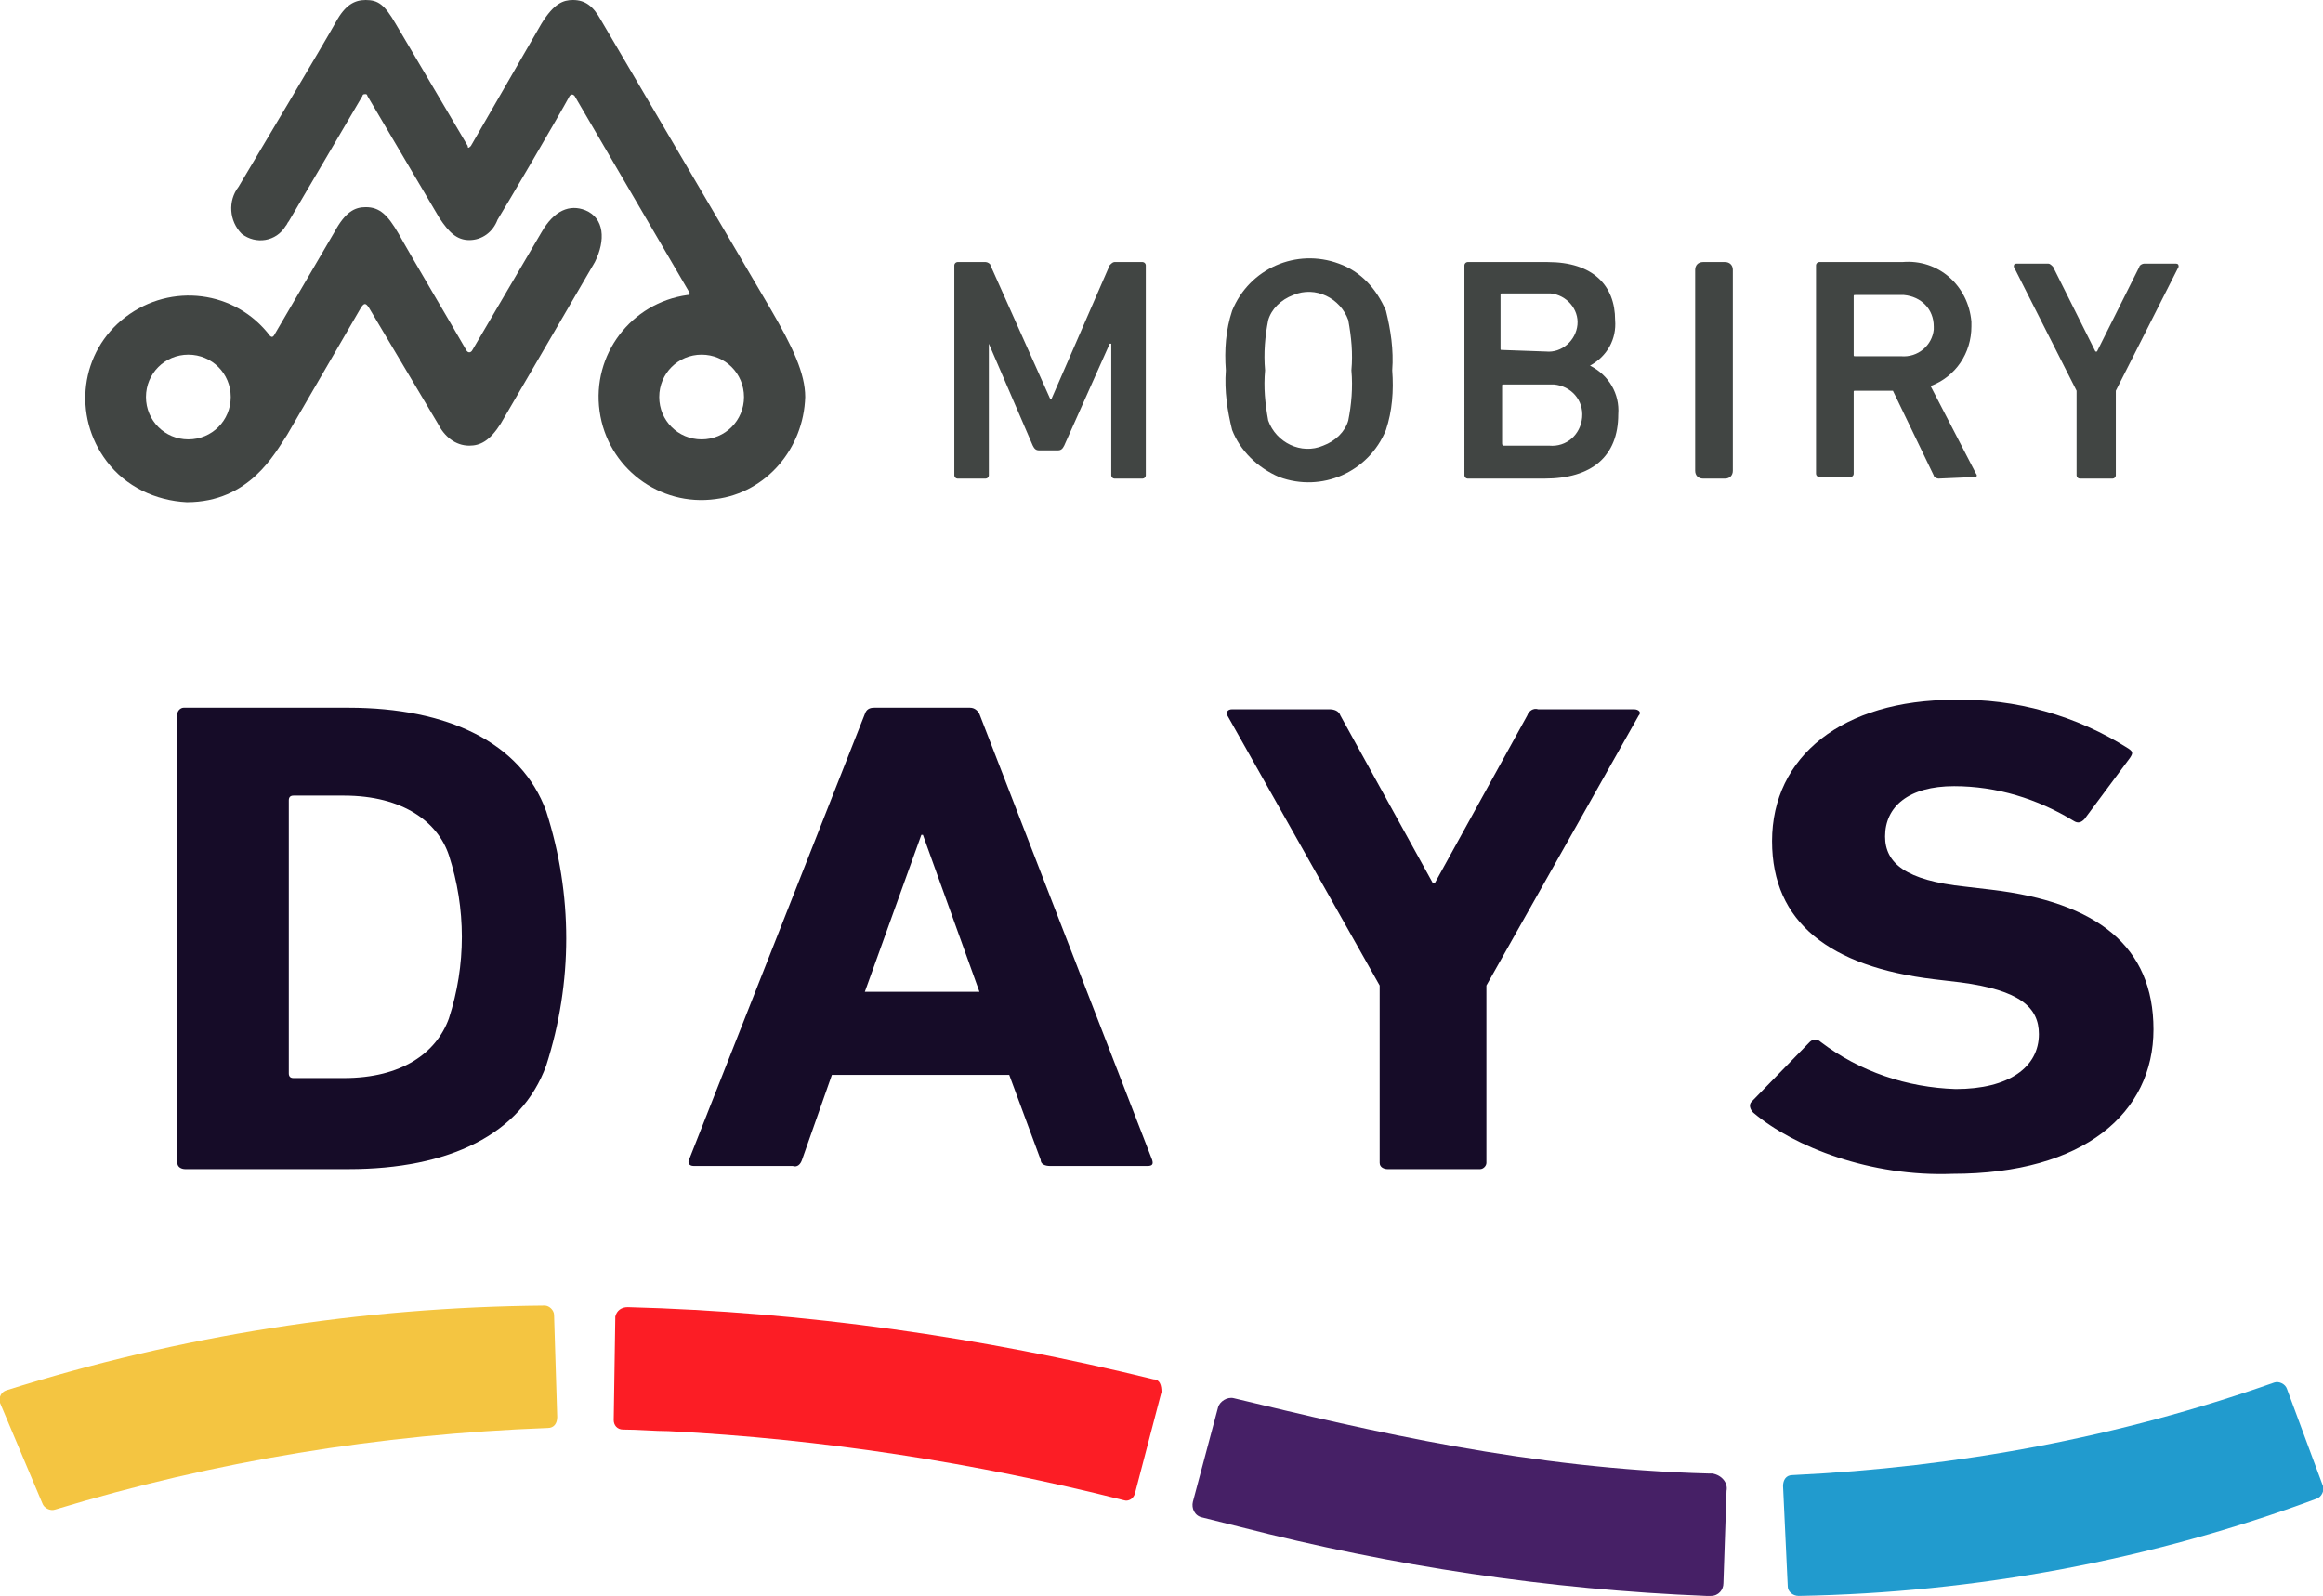
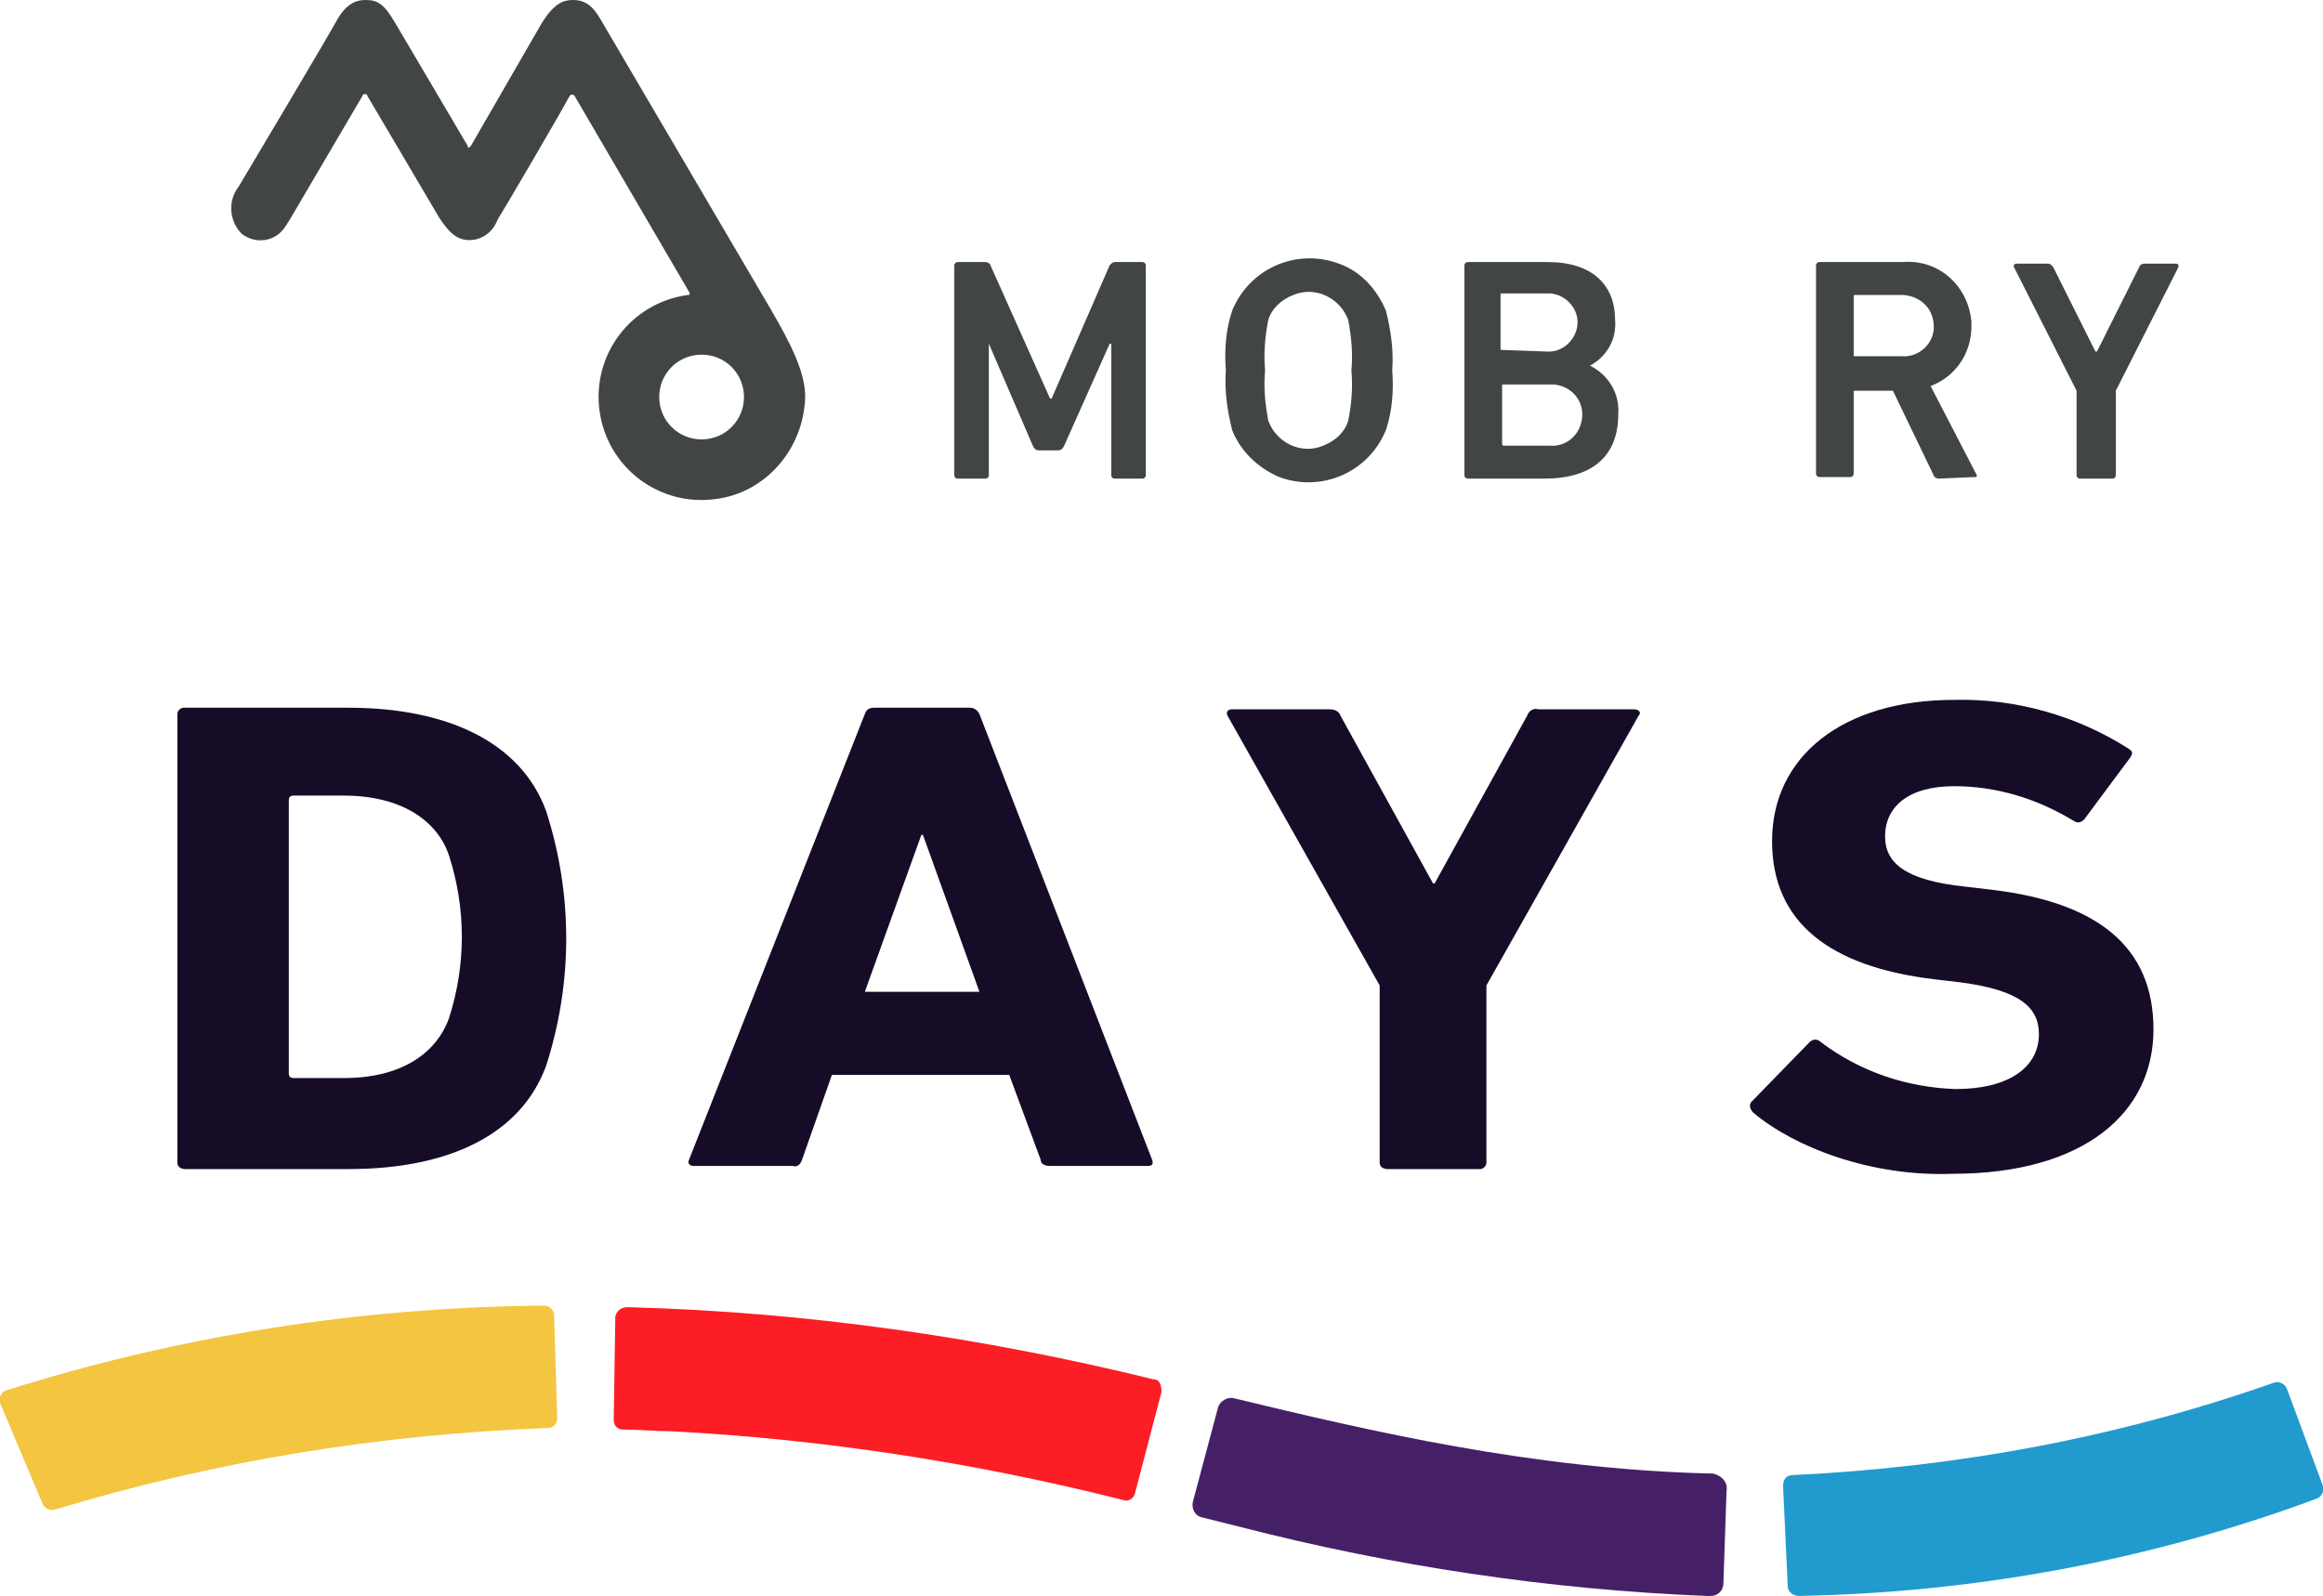
<svg xmlns="http://www.w3.org/2000/svg" version="1.1" id="prefix__グループ_83207" x="0" y="0" viewBox="0 0 148 101.7" xml:space="preserve">
  <style>.prefix__st0{fill:#160c28}.prefix__st5{fill:#414543}</style>
  <path id="prefix__パス_246150" class="prefix__st0" d="M88.4 74.5c-.2 0-.5-.1-.5-.4V62.8l-9.7-17.2c-.1-.2 0-.4.3-.4h6.2c.3 0 .6.1.7.4l5.9 10.7h.1l5.9-10.7c.1-.3.4-.5.7-.4h6.1c.3 0 .5.2.3.4l-9.7 17.2v11.3c0 .2-.2.4-.4.4H88.4z" />
  <path id="prefix__パス_246151" class="prefix__st0" d="M111.7 70.9c-.2-.2-.3-.5-.1-.7l3.7-3.8c.2-.2.5-.2.7 0 2.5 1.9 5.5 2.9 8.6 3 3.4 0 5.3-1.4 5.3-3.5 0-1.7-1.2-2.8-5-3.3l-1.7-.2c-6.6-.8-10.3-3.6-10.3-8.8 0-5.4 4.5-9 11.6-9 3.9-.1 7.8 1 11.1 3.1.3.2.3.3.1.6l-2.9 3.9c-.2.2-.4.3-.7.1-2.3-1.4-4.9-2.2-7.6-2.2-2.9 0-4.4 1.3-4.4 3.2 0 1.7 1.3 2.8 5.1 3.2l1.7.2c6.7.8 10.3 3.6 10.3 8.9s-4.4 9.2-12.8 9.2c-5.2.2-10.1-1.7-12.7-3.9" />
  <path id="prefix__パス_246152" class="prefix__st0" d="M55.1 45.5c.1-.3.3-.4.6-.4h6.1c.3 0 .5.2.6.4l11 28.4c.1.3 0 .4-.3.4h-6.2c-.3 0-.6-.1-.6-.4l-2-5.4H53l-1.9 5.4c-.1.3-.3.5-.6.4h-6.3c-.3 0-.4-.2-.3-.4l11.2-28.4zm7.3 17.7l-3.6-10h-.1l-3.6 10h7.3z" />
  <path id="prefix__パス_246153" class="prefix__st0" d="M11.3 45.5c0-.2.2-.4.4-.4h10.5c6.3 0 11 2.2 12.6 6.6 1.7 5.3 1.7 10.9 0 16.2-1.6 4.4-6.2 6.6-12.6 6.6H11.8c-.2 0-.5-.1-.5-.4V45.5zm7.4 23.2h3.2c3.7 0 5.9-1.6 6.7-3.8 1.1-3.4 1.1-7 0-10.4-.7-2.1-2.9-3.8-6.7-3.8h-3.2c-.2 0-.3.1-.3.3v17.4c0 .2.1.3.3.3" />
  <path id="prefix__パス_246154" d="M114.6 101.7c11.3-.2 22.5-2.3 33-6.2.3-.1.5-.5.4-.8l-2.3-6.2c-.1-.3-.5-.5-.8-.4-9.9 3.5-20.2 5.4-30.7 5.9-.4 0-.6.3-.6.7l.3 6.4c0 .3.3.6.7.6" fill="#219bce" />
  <path id="prefix__パス_246155" d="M3.5 96.2c10.2-3.1 20.7-4.8 31.4-5.2.4 0 .6-.3.6-.7l-.2-6.5c0-.3-.3-.6-.6-.6-11.7.1-23.2 1.9-34.3 5.4-.3.1-.5.4-.4.8l2.7 6.4c.1.3.5.5.8.4" fill="#f4c541" />
  <path id="prefix__パス_246156" d="M110 95c.1-.5-.3-1-.9-1.1h-.2c-11.4-.3-21.6-2.7-30.3-4.8-.4-.1-.9.2-1 .6l-1.6 6c-.1.4.1.9.6 1l2.4.6c9.7 2.5 19.7 4 29.7 4.4h.3c.5 0 .8-.4.8-.8l.2-5.9z" fill="#462066" />
  <path id="prefix__パス_246157" d="M73.5 87.9c-11-2.7-22.2-4.3-33.5-4.6-.4 0-.7.2-.8.6v.1l-.1 6.5c0 .3.2.6.6.6 1 0 2 .1 2.9.1 9.8.5 19.5 2 29 4.4.3.1.6-.1.7-.4l1.7-6.5c0-.4-.1-.8-.5-.8" fill="#fc1d25" />
  <path id="prefix__パス_246158" class="prefix__st5" d="M60.8 16.9c0-.1.1-.2.2-.2h1.8c.1 0 .3.1.3.2l3.8 8.5h.1l3.7-8.5c.1-.1.2-.2.3-.2h1.8c.1 0 .2.1.2.2v13.4c0 .1-.1.2-.2.2H71c-.1 0-.2-.1-.2-.2v-8.4h-.1l-2.9 6.5c-.1.2-.2.3-.4.3h-1.2c-.2 0-.3-.1-.4-.3L63 21.9v8.4c0 .1-.1.2-.2.2H61c-.1 0-.2-.1-.2-.2V16.9z" />
  <path id="prefix__パス_246159" class="prefix__st5" d="M78.5 27.4c-.3-1.2-.5-2.5-.4-3.8-.1-1.3 0-2.6.4-3.8 1.1-2.7 4.1-4 6.8-3 1.4.5 2.4 1.6 3 3 .3 1.2.5 2.5.4 3.8.1 1.3 0 2.6-.4 3.8-1.1 2.7-4.1 4-6.8 3-1.4-.6-2.5-1.7-3-3m7.4-.6c.2-1 .3-2.1.2-3.2.1-1.1 0-2.1-.2-3.2-.5-1.4-2.1-2.2-3.5-1.6-.8.3-1.4.9-1.6 1.6-.2 1-.3 2.1-.2 3.2-.1 1.1 0 2.1.2 3.2.5 1.4 2.1 2.2 3.5 1.6.8-.3 1.4-.9 1.6-1.6" />
  <path id="prefix__パス_246160" class="prefix__st5" d="M93.3 16.9c0-.1.1-.2.2-.2h5.1c2.9 0 4.3 1.5 4.3 3.7.1 1.2-.5 2.3-1.6 2.9 1.2.6 1.9 1.8 1.8 3.1 0 2.7-1.7 4.1-4.7 4.1h-4.9c-.1 0-.2-.1-.2-.2V16.9zm5.2 5.5c1 .1 1.9-.7 2-1.7.1-1-.7-1.9-1.7-2H95.7c-.1 0-.1 0-.1.1v3.4c0 .1 0 .1.1.1l2.8.1zm-2.7 6h2.9c1.1.1 2-.7 2.1-1.8.1-1.1-.7-2-1.8-2.1H95.8c-.1 0-.1 0-.1.1v3.6c0 .1 0 .2.1.2" />
-   <path id="prefix__長方形_56358" class="prefix__st5" d="M108.5 16.7h1.4c.3 0 .5.2.5.5V30c0 .3-.2.5-.5.5h-1.4c-.3 0-.5-.2-.5-.5V17.2c0-.3.2-.5.5-.5z" />
  <path id="prefix__パス_246161" class="prefix__st5" d="M123.5 30.5c-.1 0-.3-.1-.3-.2l-2.6-5.4h-2.4c-.1 0-.1 0-.1.1v5.2c0 .1-.1.2-.2.2h-2c-.1 0-.2-.1-.2-.2V16.9c0-.1.1-.2.2-.2h5.3c2.3-.2 4.2 1.5 4.4 3.8v.3c0 1.7-1 3.2-2.6 3.8l2.9 5.6c.1.1 0 .2 0 .2h-.1l-2.3.1zm-.3-9.7c0-1.1-.8-1.9-1.9-2h-3.1c-.1 0-.1 0-.1.1v3.7c0 .1 0 .1.1.1h2.9c1.1.1 2-.7 2.1-1.7v-.2" />
  <path id="prefix__パス_246162" class="prefix__st5" d="M132.5 30.5c-.1 0-.2-.1-.2-.2v-5.4l-4-7.9c0-.1 0-.2.2-.2h2c.1 0 .2.1.3.2l2.7 5.4h.1l2.7-5.4c0-.1.2-.2.3-.2h2c.2 0 .2.1.2.2l-4 7.9v5.4c0 .1-.1.2-.2.2h-2.1z" />
  <path id="prefix__パス_246163" class="prefix__st5" d="M49.1 19.7L38.3 1.3c-.5-.9-1-1.3-1.8-1.3-.6 0-1.2.2-2 1.5L30 9.3c-.1.1-.2.2-.2 0l-4.6-7.8C24.5.3 24.1 0 23.3 0c-.7 0-1.3.3-1.9 1.4s-5.6 9.5-6.2 10.5c-.7.9-.6 2.2.2 3 .9.7 2.2.5 2.8-.5.1-.1.1-.2.2-.3l4.7-8c0-.1.1-.1.2-.1 0 0 .1 0 .1.1l4.6 7.8c.6.9 1.1 1.4 1.9 1.4.8 0 1.5-.5 1.8-1.3.5-.8 3.9-6.6 4.6-7.9.1-.1.2-.1.3 0l7.3 12.5c.1.2 0 .2-.1.2-3.6.5-6.1 3.8-5.6 7.4s3.8 6.1 7.4 5.6c3.2-.4 5.6-3.2 5.7-6.5 0-1.5-.8-3.2-2.2-5.6M44.7 28c-1.5 0-2.7-1.2-2.7-2.7 0-1.5 1.2-2.7 2.7-2.7 1.5 0 2.7 1.2 2.7 2.7 0 1.5-1.2 2.7-2.7 2.7" />
-   <path id="prefix__パス_246164" class="prefix__st5" d="M37.3 13.4c-1-.4-2 0-2.8 1.4l-4.4 7.5c-.1.2-.3.2-.4 0-.8-1.4-3.7-6.3-4.3-7.4-.7-1.2-1.2-1.7-2.1-1.7-.7 0-1.3.3-2 1.6l-3.8 6.5c-.1.2-.2.2-.3.1C15 18.5 10.9 18 8 20.2s-3.4 6.3-1.2 9.2C8 31 9.9 31.9 11.9 32c4 0 5.6-3.1 6.4-4.3l4.7-8.1c.2-.3.3-.3.5 0l4.4 7.4c.4.8 1.1 1.4 2 1.4.7 0 1.3-.3 2-1.4l6-10.3c.7-1.4.6-2.8-.6-3.3M12 28c-1.5 0-2.7-1.2-2.7-2.7 0-1.5 1.2-2.7 2.7-2.7 1.5 0 2.7 1.2 2.7 2.7 0 1.5-1.2 2.7-2.7 2.7" />
</svg>